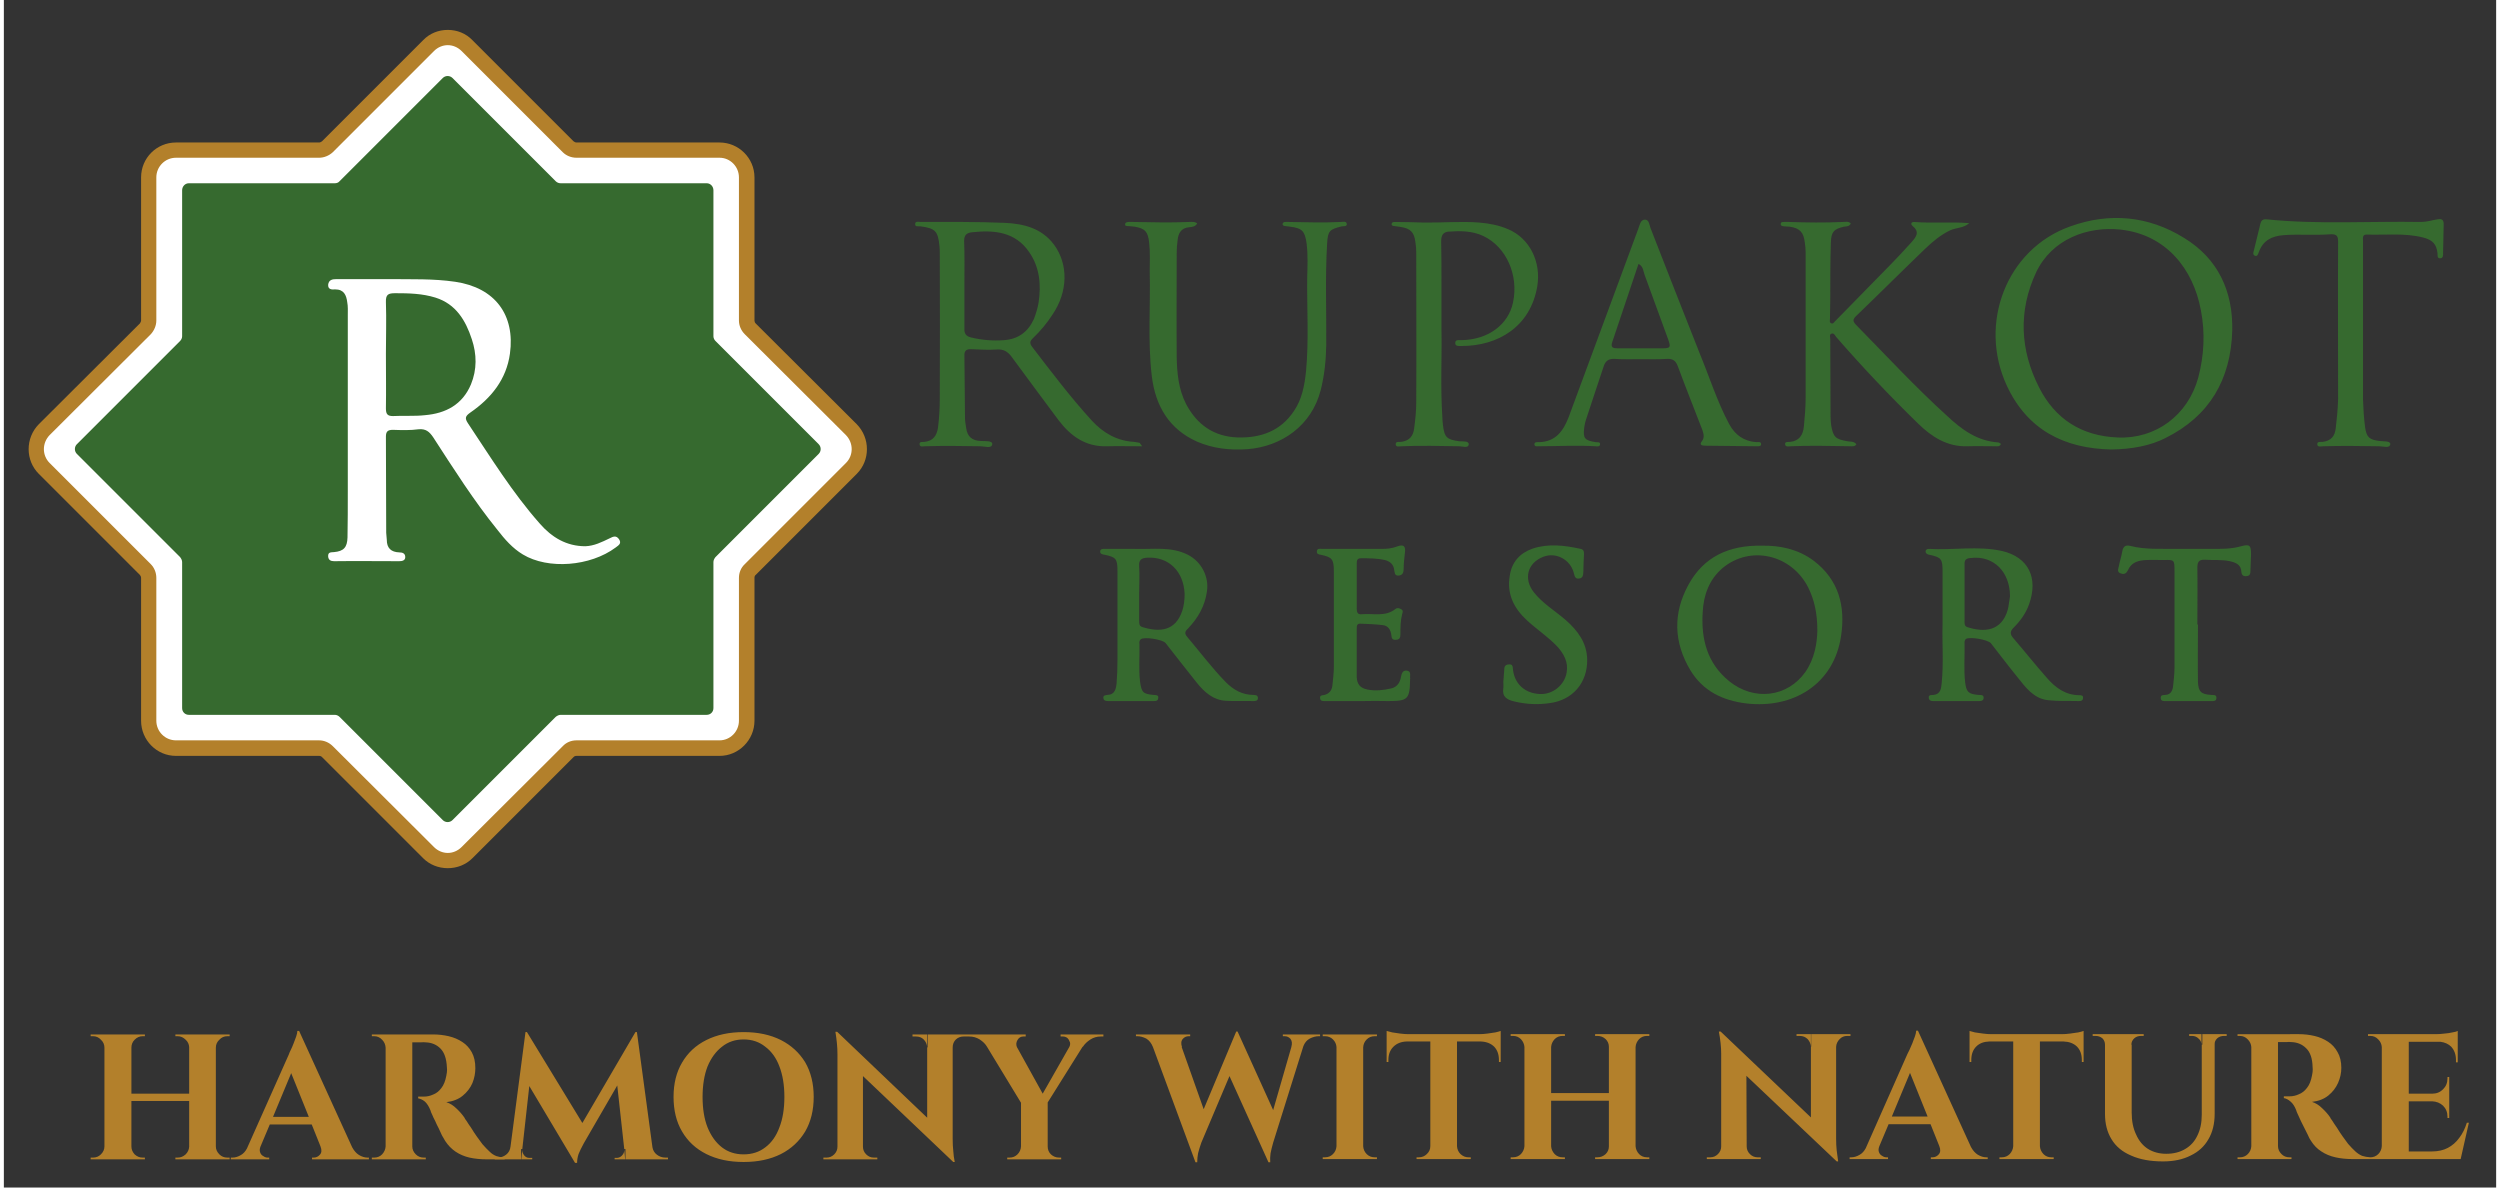
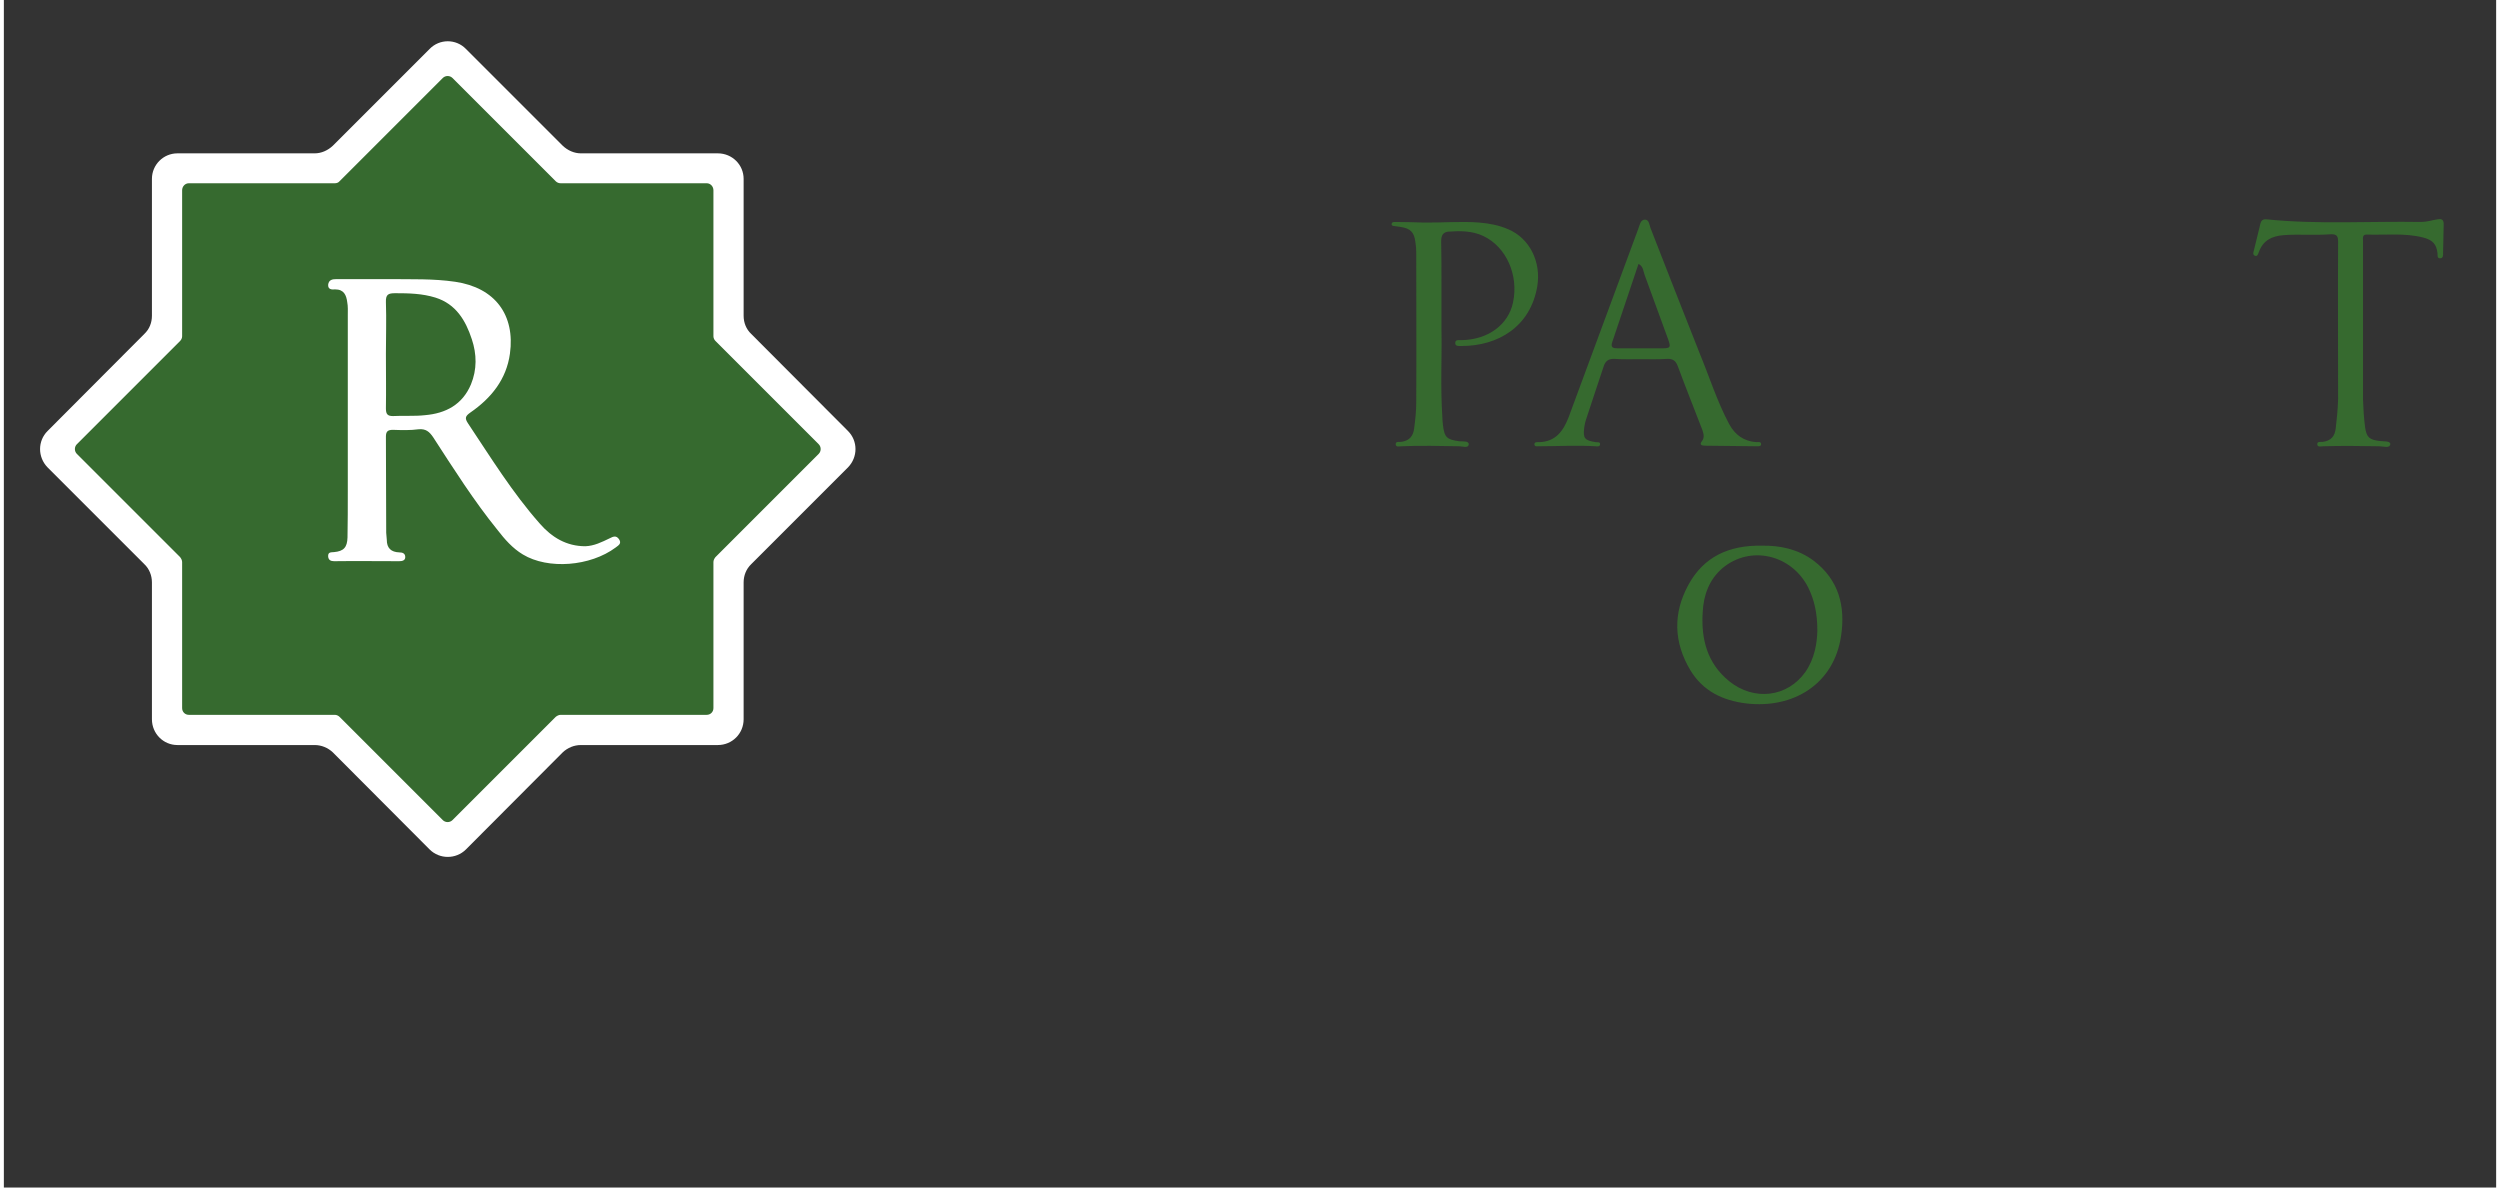
<svg xmlns="http://www.w3.org/2000/svg" version="1.2" viewBox="0 0 850 405" width="200" height="95">
  <rect x="0" y="0" width="850" height="405" fill="#333333" stroke="none" />
  <title>NEW Rupakot Logo Vector-pdf</title>
  <defs>
    <clipPath id="cp1">
      <path d="m0 0h850v405h-850z" />
    </clipPath>
  </defs>
  <style>
		.s0 { fill: #366a2f } 
		.s1 { fill: #b3802b } 
		.s2 { fill: #ffffff } 
	</style>
  <g id="Page 1" clip-path="url(#cp1)">
-     <path id="Path 1" fill-rule="evenodd" class="s0" d="m737.2 149.4c-5.1 2.6-11.4 3.8-18.4 3.9-16.1-0.3-28.7-6.7-35.7-21.8-9.8-21.2-0.1-46.6 21.7-54.3 13.3-4.8 26.6-3.6 38.7 3.9 11.7 7.1 16.8 18.3 16.5 31.7-0.5 16.6-7.7 29.1-22.8 36.6zm11.2-20.6c2-7.6 2.4-15.3 0.9-23-2.6-14.1-11.9-25.8-27.4-27.5-11.2-1.2-23.4 3.2-28.8 14.6-6.1 13.1-5.5 26.4 1 39.2 5.5 10.9 14.6 16.6 26.8 17.1 13 0.6 24-7.6 27.5-20.4zm-78.8 23.4c-6.8 0.2-12.1-3.2-16.7-7.7q-14.6-14.2-28-29.6c-0.4-0.5-0.7-1.4-1.6-1.1-0.8 0.3-0.4 1.2-0.4 1.9q0 13.2 0.1 26.4c0 0.9 0.1 1.9 0.2 2.9 0.7 4.1 1.5 4.8 5.6 5.5 0.9 0.2 2.1-0.1 3 1-0.5 0.9-1.4 0.7-2.1 0.7-6.7-0.1-13.5-0.3-20.3 0-0.6 0-1.8 0.4-1.9-0.7-0.1-1 1.1-0.7 1.7-0.8 3.1-0.3 4.4-2.3 4.7-5.2 0.3-3.2 0.6-6.5 0.6-9.8 0-16.5 0-33.1 0-49.6 0-1.2-0.1-2.3-0.3-3.5-0.4-3.4-1.7-4.8-5.2-5.3q-0.9-0.1-1.8-0.1c-0.6-0.1-1.2-0.1-1.2-0.8 0-0.7 0.6-0.7 1.2-0.7q0.8 0 1.6 0c6.1 0.2 12.2 0.3 18.4 0 0.9 0 1.9-0.3 2.7 0.5-0.5 1.1-1.5 1-2.3 1.1-3.5 0.8-4.4 1.8-4.5 5.5-0.2 6.5-0.2 12.9-0.2 19.4 0 2.2-0.1 4.3-0.1 6.4 0 0.6-0.3 1.4 0.5 1.7 0.6 0.2 0.9-0.4 1.3-0.8q9.5-9.7 19-19.4 3.6-3.7 7.1-7.6c1.5-1.7 2.8-3.4 0.3-5.4-0.8-0.7-0.5-1.4 0.5-1.4 6.3 0.5 12.5-0.1 18.8 0.4-1.9 1.7-4.3 1.5-6.4 2.4-3.4 1.6-6.2 4-8.8 6.5-7.8 7.5-15.5 15.2-23.3 22.7-1.3 1.2-1.3 1.9 0 3.2 10.2 10.4 20.1 21.1 30.9 30.9 5 4.7 10.3 8.6 17.5 9.1 0.3 0 0.6 0.3 0.9 0.5-0.4 1-1.2 0.8-1.9 0.8-3.2 0-6.4-0.1-9.6 0zm-293.5 0c-7.2 0.2-12.3-3.5-16.4-8.9-5.2-7-10.5-14.1-15.7-21.2-1.4-2-2.8-3.1-5.4-2.9-2.8 0.2-5.7 0-8.5-0.1-1.8-0.1-2.6 0.4-2.5 2.4 0.1 7.1 0.1 14.2 0.2 21.3 0 1.1 0.3 2.1 0.4 3.2 0.4 2.9 2 4.3 5 4.4 1.4 0.1 4-0.2 3.9 1.1-0.2 1.6-2.6 0.7-4 0.7-6.3-0.1-12.6-0.2-18.9 0-0.7 0-1.8 0.4-1.9-0.7-0.1-1 1.1-0.7 1.7-0.8 2.9-0.3 4.2-2.1 4.6-4.9q0.6-4.9 0.6-9.8 0.1-24.8 0-49.7 0-1.2-0.1-2.3c-0.5-5.2-1.4-6.1-6.4-6.8-0.7-0.1-2 0.3-1.9-0.8 0-1.1 1.3-0.7 2-0.7 9.5 0 19-0.1 28.5 0.3 6.5 0.3 12.7 1.8 16.9 7.5 4.9 6.7 4.7 16-0.5 23.7q-2.9 4.5-6.8 8.2c-1 1-1.1 1.7-0.2 2.9 6.6 8.6 13.1 17.2 20.4 25.2 3.9 4.2 8.6 6.9 14.4 7.2 0.6 0.1 1.2 0.2 1.8 0.3 0.2 0.1 0.2 0.3 0.9 1.2-4.4 0-8.3-0.1-12.1 0zm-24.8-43.4q1.1-2.8 1.6-5.6c0.9-6.1 0.4-12-3.2-17.2-4.7-6.9-11.8-7.6-19.4-6.8-2 0.2-2.8 1-2.8 3 0.2 4.9 0.1 9.8 0.1 14.7 0 5.1 0 10.1 0 15.2-0.1 1.7 0.6 2.6 2.3 3 3.7 0.9 7.5 1.2 11.4 0.9 4.7-0.4 8-2.8 10-7.2zm97.8 24.3c-3.1 12.1-13.4 19.2-25 20.1-5.9 0.4-11.7-0.2-17.2-2.6-9.6-4.3-14.2-12.3-15.4-22.4-1.4-11.8-0.4-23.8-0.7-35.7 0-3.3 0.2-6.5-0.2-9.8-0.4-3.7-1.4-4.8-5-5.4-0.7-0.1-1.5-0.1-2.2-0.2-0.4 0-1 0-1-0.5 0-0.8 0.6-0.8 1.1-0.9 0.5 0 1.1 0 1.6 0 6.4 0.1 12.8 0.3 19.2 0 0.9 0 1.8-0.2 2.7 0.5-0.7 1.2-1.9 1.2-2.7 1.3-2.8 0.2-3.8 2.1-4 4.5q-0.3 2.1-0.3 4.2c0 11.8-0.1 23.7 0 35.5 0.1 5.5 0.6 11 3.2 16.1 3.7 7 9.4 11.1 17.6 11.4 7.9 0.2 14.6-2.2 19.1-8.9 2.8-4 3.7-8.8 4.2-13.6 1-10.6 0.3-21.2 0.4-31.8 0.1-3.9 0.3-7.9-0.2-11.9-0.6-4.2-1.5-5.2-5.7-5.7-0.5-0.1-1-0.1-1.6-0.2-0.4 0-0.9-0.2-0.9-0.7 0.1-0.6 0.6-0.7 1-0.7q0.5 0 1.1 0c5.9 0.1 11.9 0.3 17.8 0 0.7 0 1.9-0.4 2 0.7 0.1 0.9-1 0.7-1.7 0.8-4.1 1-4.8 1.5-5 5.9-0.7 11.5-0.2 23.1-0.3 34.7-0.1 5.1-0.6 10.2-1.9 15.3z" />
    <path id="Path 2" fill-rule="evenodd" class="s0" d="m579.3 146.7c0.4 1.3 0.8 2.5-0.2 3.8-0.9 1.1-0.1 1.5 1 1.5q8.8 0.1 17.6 0.2c0.6 0 1.5 0.1 1.6-0.6 0.1-1.1-1-0.8-1.6-0.8-4.3-0.3-7.3-2.5-9.3-6.2-4.1-7.7-6.7-16-10-24-5.7-14.3-11.2-28.5-16.8-42.8-0.4-1.1-0.5-2.9-1.9-2.9-1.6 0-1.8 2-2.3 3.2-7.9 21.3-15.8 42.7-23.7 64.1-1.8 4.7-4.4 8.5-10.2 8.6-0.6 0-1.5-0.1-1.5 0.7 0 0.9 0.9 0.7 1.5 0.7 6.4 0 12.9-0.4 19.4 0 0.6 0.1 1.5 0.1 1.5-0.7 0-0.9-0.9-0.6-1.5-0.7-3.8-0.6-4.4-1.3-3.9-5.1 0.1-0.8 0.3-1.6 0.5-2.3 2-6.2 4.1-12.3 6.1-18.4 0.6-1.9 1.7-2.7 3.7-2.6 3 0.2 6.1 0.1 9.1 0.1 2.9 0 5.9 0.1 8.8-0.1 2-0.1 3 0.6 3.7 2.5 2.7 7.3 5.6 14.5 8.4 21.8zm-13.9-27.9q-7.4 0-14.9 0c-1.4 0-2.6-0.1-2-2 3-8.9 6-17.8 9-26.8 1.7 0.9 1.6 2.5 2.1 3.8q4 10.9 8 21.9c1 2.8 0.8 3.1-2.2 3.1zm-69 31.7c-4.3-0.6-5.1-1.3-5.6-5.6-0.1-0.9-0.2-1.8-0.2-2.7-0.7-10.6-0.1-21.1-0.3-29.7 0-6.7 0-11.4 0-16.2 0-4.7 0-9.4-0.1-14.1 0-1.8 0.6-3 2.4-3.2 4.1-0.3 8.2-0.3 12 1.5 7.8 3.7 12.1 13.3 10.1 22.7-1.6 7.5-8.4 12.6-17.4 12.8-0.9 0.1-2.3-0.4-2.3 1 0 1.2 1.3 1 2.2 1 12.3 0 23.5-6.5 25.8-20.5 1.3-8.2-2.6-16.2-9.9-19.3-3.2-1.4-6.5-2-9.9-2.3-6.4-0.5-12.7 0.1-19.1 0-3.2-0.1-6.4-0.2-9.6-0.2-0.5 0-1.2 0-1.2 0.8 0 0.5 0.6 0.6 1 0.6 0.7 0.1 1.4 0.2 2.1 0.3 3.3 0.5 4.6 1.8 5 5.1 0.2 1.2 0.3 2.3 0.3 3.5 0 17.1 0.1 34.1 0 51.2 0 2.9-0.3 5.8-0.7 8.8-0.3 2.7-1.6 4.3-4.4 4.7-0.7 0.1-2-0.3-1.9 0.9 0.1 1 1.3 0.6 2 0.6 6.6-0.3 13.2-0.1 19.7 0 1.1 0 3.1 0.8 3.2-0.7 0-1.2-2.1-0.9-3.2-1zm333.6-75.7c-1.9 0.3-3.7 0.9-5.6 0.9-17.5-0.3-35.1 0.9-52.7-0.9-1.2-0.1-1.8 0.3-2.1 1.5-0.7 3-1.5 6-2.2 9-0.2 0.7-0.5 1.6 0.3 1.9 1 0.4 1.1-0.7 1.4-1.3 1.4-3.9 4.4-5.4 8.4-5.7 5.3-0.4 10.7 0.1 16-0.3 2.3-0.1 2.6 0.7 2.6 2.7-0.1 17.8 0 35.7 0 53.6-0.1 3.2-0.4 6.5-0.8 9.8-0.3 2.8-1.6 4.3-4.4 4.7-0.7 0.1-2-0.3-1.9 0.9 0.1 1 1.3 0.6 2 0.6 6.4-0.2 12.8-0.1 19.2 0 1.3 0 3.5 0.8 3.7-0.7 0.1-1.2-2.3-0.9-3.6-1.1-3.5-0.4-4.5-1.2-5-4.7-0.4-3.1-0.6-6.2-0.7-9.3 0-8.8 0-17.6 0-26.4v-1.6q0-13.1 0-26.2c0-0.9-0.4-2.3 1.4-2.2 6.3 0.2 12.8-0.6 19.1 1 3.2 0.8 4.6 2.3 4.9 5.4 0.1 0.7-0.2 1.6 0.8 1.7 1.2 0 1.1-1 1.1-1.8 0.1-3.2 0.1-6.4 0.2-9.6 0.1-1.7-0.6-2.2-2.1-1.9zm-215.6 154.4c-6.1 8.6-17.5 10-26 3.1-7.5-6.1-9.6-14.4-9-23.6 0.3-5.8 2.2-11 6.7-14.9 9.5-8 23.6-4.7 29.3 6.6 2 4.1 3.1 8.6 3.1 14.7-0.1 4.2-0.9 9.5-4.1 14.1zm2.8-38c-5.4-4-11.6-5.2-17.6-5.1-11.3-0.2-19.9 3.8-25.1 13.4-5.3 9.7-5 19.6 0.7 29.1 4.3 7.1 11 10.3 19 11.3 16 1.9 30-6.5 32.4-23.1 1.5-10.1-0.8-19.1-9.4-25.6z" />
-     <path id="Path 3" fill-rule="evenodd" class="s0" d="m709.1 238c0 0.8-0.5 1.1-1.2 1.1-3.6-0.1-7.1 0.1-10.7-0.3-4.9-0.5-7.7-4.4-10.5-7.9-3.1-3.8-6-7.7-9-11.5-1.1-1.3-7.2-2.3-8.5-1.5-0.6 0.5-0.5 1.1-0.5 1.7 0.1 4.4-0.3 8.7 0.2 13.1 0.4 3.3 1.1 4 4.5 4.3 0.8 0.1 1.9-0.2 1.8 1.1-0.1 1-1 1-1.8 1q-7.5 0-14.9 0c-0.8 0-1.8 0.1-2-1-0.2-1.3 1-1 1.7-1.1 2.4-0.3 2.5-2.3 2.7-4 0.7-7 0.1-14 0.3-19.8 0-6.9 0-12.6 0-18.3 0-4.3-0.4-4.8-4.5-5.7-0.6-0.1-1.2-0.3-1.3-1.1 0-0.6 0.5-0.9 1.1-0.9 8.3 0.5 16.7-1.1 24.9 0.7 9.2 2.1 12.5 9.3 9.3 18.2-1.1 3.1-3 5.7-5.3 8-1.1 1.1-1.3 2.1-0.2 3.4 3.9 4.5 7.6 9.2 11.5 13.6 2.9 3.4 6.4 6 11.2 6 0.6 0 1.3 0.1 1.2 0.9zm-24.9-34.6c0-8.4-5.6-14-13.3-13.1-1.5 0.1-2.3 0.5-2.2 2.2 0 6.5 0 13 0 19.5 0 0.8 0 1.6 1 1.9 5.6 1.8 11.5 1.5 13.7-5.8 0.4-1.5 0.5-3.1 0.8-4.7zm-256.5 34.7c0 0.9-0.8 1-1.5 1-3.2-0.1-6.3 0.1-9.4-0.1-4.3-0.2-7.3-2.9-9.9-6.1-3.6-4.5-7.1-9-10.7-13.6-1-1.2-7.2-2.2-8.4-1.3-0.6 0.4-0.6 1.1-0.5 1.7 0.1 4.2-0.3 8.5 0.2 12.8 0.5 3.6 1 4.2 4.6 4.5 0.7 0.1 1.8-0.1 1.6 1.1-0.1 1-0.9 1-1.6 1q-7.7 0-15.4 0c-0.8 0-1.6-0.1-1.7-1-0.2-1 0.8-1 1.4-1.1 2.6-0.1 2.9-2.2 3.1-3.9 0.2-2.7 0.3-5.4 0.3-8 0-10.2 0-20.3 0-30.4 0-4.1-0.5-4.7-4.4-5.5-0.7-0.1-1.6-0.3-1.5-1.2 0.1-0.9 1-0.8 1.7-0.8 3.5 0 7 0 10.1 0 6.3 0.2 12.4-0.9 18.1 2 4.7 2.4 7.3 7.6 6.5 12.6-0.7 4.9-3 8.9-6.3 12.4-0.9 0.9-1.6 1.6-0.5 2.9 4.4 5.2 8.5 10.7 13.3 15.6 2.6 2.6 5.6 4.3 9.4 4.3 0.7 0.1 1.5 0 1.5 1.1zm-25-35.5c-0.3-7.8-5.5-12.8-12.7-12.4-2 0.1-3 0.7-2.8 3 0.2 2.9 0 5.8 0 8.8q0 4.9 0 9.8c0 0.9 0 1.8 1.2 2.1 5.9 1.8 11.2 1.3 13.5-5.6 0.6-1.8 0.8-3.8 0.8-5.7zm76.9 28.6q0.1 0.2 0 0.3c-0.1 7-0.7 7.6-7.5 7.6q-4.4-0.1-8.8 0-6.3 0-12.6 0c-0.8 0-1.7 0.1-1.8-1-0.1-1.1 0.8-0.9 1.5-1.1 1.6-0.4 2.5-1.5 2.7-3.2 0.2-2.1 0.5-4.2 0.5-6.4 0-10.8 0-21.7 0-32.5 0-4.2-0.6-4.9-4.5-5.7-0.6-0.1-1.3-0.2-1.3-1 0-1.3 1-1 1.8-1q10.1 0 20.3 0c1.7 0 3.4-0.1 5.2-0.8 2.4-0.9 3.1-0.1 2.7 2.4-0.2 1.7-0.4 3.5-0.4 5.3 0 1.2-0.4 2.1-1.7 2.2-1.4 0.1-1.3-0.9-1.5-1.8-0.2-1.9-1.3-3-3.2-3.5-2.7-0.6-5.4-0.6-8.2-0.6-1.2 0-1.4 0.7-1.4 1.8q0 7.7 0 15.4c0 1.2 0.3 2 1.6 1.9 3.9-0.4 8.1 1 11.6-1.8 0.6-0.5 1.4-0.3 2 0.1 0.7 0.4 0.5 1 0.3 1.6-0.6 2.3-0.6 4.6-0.6 6.9 0 1.2-0.3 1.9-1.6 1.9-1.2 0.1-1.4-0.6-1.5-1.6-0.2-1.8-1.1-3.2-2.9-3.4-2.5-0.3-5.1-0.4-7.7-0.5-1.1 0-1.2 0.7-1.2 1.6 0 5.5 0 11.1 0 16.6 0.1 2.4 1.1 3.8 3.8 4.3 2.7 0.5 5.3 0.2 7.9-0.4 2-0.4 3.1-2 3.4-4 0.2-1.1 0.6-2.2 1.9-2.1 1.7 0.2 1.1 1.6 1.2 2.5zm60.4-6.2c0.1 7.9-5 13.8-12.8 14.8-4.1 0.6-8.1 0.4-12.2-0.6-2.4-0.6-4.1-1.6-3.6-4.5 0.1-0.8 0-1.6 0-2.1 0.1-1.5 0.2-2.8 0.3-4 0-1.1 0.2-1.9 1.5-2 1.5-0.2 1.4 0.9 1.5 1.9 0.6 4.8 4.1 8 9.2 8.2 4.3 0.2 8.4-3 9.1-7.4 0.6-3.4-0.9-6.2-3.1-8.7-3.1-3.3-6.9-5.8-10.3-8.9-4.5-4.1-7.1-9-6-15.4 0.7-4.7 3.5-7.7 7.8-9.2 5.4-1.8 10.9-1.1 16.4 0.1 1.2 0.3 1.1 1.1 1.1 2-0.1 1.9-0.2 3.7-0.2 5.6-0.1 1.1 0 2.3-1.4 2.5-1.5 0.3-1.6-1-1.9-2-1.2-4.5-6.1-7.1-10.4-5.4-5.4 2.1-6.8 7.5-3.2 12.1 3 3.8 7.2 6.3 10.8 9.4 4.2 3.7 7.3 7.8 7.4 13.6zm226.4-35.9c0 1.8-0.2 3.7-0.2 5.6 0 0.9-0.1 1.7-1.4 1.8-1.1 0.1-1.6-0.4-1.7-1.5-0.1-2.4-1.8-3.1-3.9-3.6-2.8-0.6-5.6-0.3-8.5-0.5-2-0.1-2.6 0.7-2.6 2.6 0.1 6.5 0 13 0 19.5h0.2c0 6.5-0.1 13 0 19.5 0.1 3.4 1.1 4.3 4.5 4.5 0.8 0.1 1.8-0.2 1.8 1 0 1.2-1 1.1-1.8 1.1q-7.7 0-15.4 0c-0.8 0-1.8 0.1-1.8-1.1 0-1.1 0.9-0.9 1.6-1 1.7-0.1 2.4-1.3 2.6-2.8 0.2-2.1 0.5-4.2 0.5-6.4 0-11 0-22 0-33 0-3.9 0-3.9-3.7-3.8-1.9 0-3.9-0.1-5.9 0-2.6 0.1-5.1 0.7-6.3 3.5-0.5 1-1.2 1.5-2.3 1.1-1.5-0.4-1-1.5-0.8-2.4 0.3-1.7 0.9-3.4 1.2-5.2 0.3-1.8 1.3-2.2 2.8-1.8 5.1 1.3 10.3 0.9 15.4 1 3.9 0 7.8 0 11.7 0 3.6 0 7.1 0.1 10.6-0.9 3-0.8 3.4-0.3 3.4 2.8z" />
-     <path id="Path 4" fill-rule="evenodd" class="s1" d="m73.5 393.7q1.1 1.1 2.7 1.1h0.8v0.6h-18.5v-0.6h0.8q1.5 0 2.7-1.1 1.1-1.1 1.2-2.6v-15.6h-19.7v15.5q0 1.5 1.1 2.7 1.2 1.1 2.7 1.1h0.8v0.6h-18.5v-0.6h0.8q1.6 0 2.7-1.1 1.2-1.2 1.2-2.7v-33.7q0-1.6-1.2-2.7-1.1-1.2-2.7-1.2h-0.8v-0.6h4.7 9.2 4.6v0.6h-0.8q-1.5 0-2.7 1.2-1.1 1.1-1.1 2.7v15.7h19.7v-15.9q-0.1-1.5-1.2-2.5-1.2-1.2-2.7-1.2h-0.8v-0.6h4.7 9.1 4.7v0.6h-0.8q-1.6 0-2.7 1.2-1.2 1.1-1.2 2.7v33.7q0 1.5 1.2 2.7zm34.5-2.7l-3-7.5h-14.3l-3.2 7.6q-0.4 1.1-0.1 1.9 0.3 0.9 1.1 1.3 0.7 0.5 1.4 0.5h0.6v0.6h-13.1v-0.6h0.6q1.4 0 2.9-0.9 1.2-0.7 2-2.2l14.3-32.1q0.1-0.4 0.6-1.4 0.5-1 1-2.3 0.5-1.3 0.9-2.4 0.4-1.2 0.4-1.9h0.6l18.1 39.7q1 1.8 2.3 2.6 1.5 0.9 2.9 0.9h0.5v0.6h-19.4v-0.6h0.6q1.2 0 2.1-1 0.9-1 0.2-2.8zm-4-10.1l-6-14.9-6.2 14.9zm42.4-28.1q2.7 0 5.3 0.6 2.6 0.6 4.7 2 2 1.3 3.2 3.5 1.2 2.2 1.2 5.4 0 2.6-1 5.1-1.1 2.5-3.3 4.3-2.2 1.8-5.6 2.2 1.9 0.6 3.5 2.2 1.6 1.5 2.7 3.1 0 0.2 0.7 1.1 0.6 1 1.6 2.4 0.9 1.5 1.9 2.9 1.1 1.5 1.9 2.6 1.4 1.6 2.5 2.6 1 1 2.3 1.5 1.2 0.4 2.8 0.5v0.6h-6q-3.3 0-6-0.6-2.6-0.6-4.7-2-2.1-1.4-3.6-3.7-0.5-0.8-1.1-1.9-0.5-1.1-1.1-2.4-0.7-1.3-1.2-2.5-0.6-1.1-1-2.1-0.5-1-0.6-1.5-0.8-2-1.9-3-1.1-0.9-2.3-1.1v-0.6h1.9q1.7 0 3.2-0.7 1.6-0.6 2.8-2.2 1.2-1.5 1.7-4.2 0.1-0.5 0.2-1.2 0.1-0.8 0-1.7-0.2-4.4-2.2-6.4-2-2-5-2.1-0.8-0.1-1.8 0-1 0-1.8 0h-1v35.5q0 1.5 1.2 2.7 1.1 1.1 2.7 1.1h0.7v0.6h-18.4v-0.6h0.8q1.6 0 2.7-1.1 1.1-1.2 1.2-2.7v-33.7q-0.1-1.6-1.2-2.7-1.1-1.2-2.7-1.2h-0.8v-0.6h4.7 9.1z" />
-     <path id="Path 5" fill-rule="evenodd" class="s1" d="m222.7 393.8q1.3 1 2.9 1h0.9v0.6h-14.5v-3.5h-0.4v0.1l-2.4-21.8-11.4 19.7q-1.2 2.2-1.8 3.7-0.5 1.5-0.5 3h-0.7l-15.6-26.2-2.4 21.6v-0.1h-0.4v3.5h-9v-0.6h1q1.6 0 2.9-1 1.3-1 1.5-2.8l5.1-39h0.5l18.9 31 18.1-31h0.5l5.3 39.3q0.3 1.6 1.5 2.5zm-11.1-1.8l0.3 3.4h-3.6v-0.5h0.9q1-0.1 1.7-0.9 0.7-0.8 0.7-1.8zm-35.1 3.4l0.3-3.4v0.3q0 0.9 0.7 1.8 0.7 0.8 1.7 0.8h1v0.5zm75.8-43.4q7.3 0 12.7 2.7 5.3 2.7 8.3 7.6 2.9 5 2.9 11.8 0 6.8-2.9 11.8-3 5-8.3 7.7-5.4 2.7-12.7 2.7-7.3 0-12.7-2.7-5.4-2.7-8.3-7.7-2.9-4.9-2.9-11.8 0-6.8 2.9-11.7 2.9-5 8.3-7.7 5.4-2.7 12.7-2.7zm0 41.7q4.3 0 7.4-2.4 3.2-2.4 4.8-6.8 1.7-4.3 1.7-10.4 0-6-1.7-10.4-1.6-4.3-4.8-6.7-3.1-2.5-7.4-2.5-4.3 0-7.4 2.5-3.1 2.4-4.9 6.7-1.7 4.4-1.7 10.4 0 6.1 1.7 10.4 1.8 4.4 4.9 6.8 3.1 2.4 7.4 2.4zm75-40.2q-1.5 0-2.6 1-1.1 1.1-1.1 2.7v31.3q0 2.2 0.2 4 0.1 1.8 0.5 3.8h-0.5l-30.8-29.3v24.1q0 1.5 1.1 2.6 1.1 1.1 2.6 1.1h1.2v0.6h-18.4v-0.6h1.1q1.5 0 2.6-1.1 1.1-1.1 1.1-2.6v-31.6q0-3.4-0.7-7.6h0.6l30.7 29.3v-24h0.2v-4.4h13.3 20.1v0.7h-0.8q-1.3 0-2 1.2-0.7 1.2-0.2 2.4l8.8 15.9 9-15.8q0.5-0.8 0.3-1.7-0.3-0.9-0.9-1.5-0.7-0.5-1.5-0.5h-0.8v-0.7h14.6v0.7h-0.9q-1.9 0-3.5 1-1.7 1.1-2.6 2.5h-0.1l-11.9 19v15q0 1.6 1.1 2.7 1.2 1.1 2.8 1.1h0.7v0.6h-18.4v-0.6h0.8q1.6 0 2.7-1.1 1.1-1.1 1.2-2.7v-14.9l-11.6-19.1q-0.8-1.4-2.5-2.5-1.6-1-3.6-1h-0.8zm-17.4-0.7h5v4.4q-0.1-1.6-1.2-2.7-1-1-2.6-1h-1.2zm42.7 22.9h-0.1zm86.5-18.6q0.5-1.8-0.3-2.8-0.8-0.9-2-0.9h-0.6v-0.6h12.7v0.6h-0.5q-1.4 0-3 0.8-1.5 0.8-2.2 2.6l-10.3 32.9q-0.6 2.1-0.9 3.7-0.2 1.5-0.1 3h-0.6l-13.3-29.4-9.6 22.7q-0.7 2-1.1 3.6-0.3 1.5-0.3 3.1h-0.6l-14.5-39.3q-0.8-2-2.3-2.9-1.6-0.8-3-0.8h-0.5v-0.6h18.5v0.6h-0.5q-1.2 0-2 0.9-0.9 1-0.3 2.8h-0.1l7.5 21.2 11.1-26.5h0.5v0.1l12.1 26.7 6.2-21.5zm25.7 36.5q1.1 1.1 2.7 1.1h0.8v0.6h-18.5v-0.6h0.8q1.6 0 2.7-1.1 1.1-1.1 1.2-2.7v-33.8q-0.1-1.5-1.2-2.6-1.1-1.1-2.7-1.1h-0.8v-0.6h4.7 9.1 4.7v0.6h-0.8q-1.6 0-2.7 1.1-1.1 1.1-1.2 2.7v33.7q0.1 1.6 1.2 2.7zm45.7-31.4h-0.6v-0.7q0-2.8-1.6-4.5-1.7-1.7-4.6-1.8h-8.1v35.7q0.1 1.6 1.2 2.7 1.2 1.1 2.7 1.1h0.8v0.6h-18.5v-0.6h0.8q1.6 0 2.7-1.1 1.2-1.1 1.2-2.7v-35.7h-8.1q-2.8 0.1-4.5 1.8-1.7 1.7-1.7 4.5v0.7h-0.6v-10.6q0.6 0.2 1.9 0.5 1.2 0.2 2.7 0.4 1.6 0.2 2.8 0.2h24.1q1.4 0 2.9-0.2 1.4-0.2 2.7-0.4 1.3-0.3 1.8-0.5zm47.2 31.4q1.1 1.1 2.7 1.1h0.8v0.6h-18.5v-0.6h0.8q1.6 0 2.8-1.1 1.1-1.1 1.1-2.6v-15.6h-19.7v15.5q0.1 1.5 1.2 2.7 1.1 1.1 2.7 1.1h0.8v0.6h-18.5v-0.6h0.8q1.6 0 2.7-1.1 1.1-1.2 1.2-2.7v-33.8q-0.1-1.5-1.2-2.7-1.1-1.1-2.7-1.1h-0.8v-0.6h4.7 9.1 4.7v0.6h-0.8q-1.6 0-2.7 1.1-1.1 1.2-1.2 2.7v15.7h19.7v-15.8q0-1.5-1.1-2.6-1.2-1.1-2.8-1.1h-0.8v-0.6h4.7 9.1 4.7v0.6h-0.8q-1.6 0-2.7 1.1-1.1 1.2-1.2 2.7v33.8q0.1 1.5 1.2 2.7zm72.1-40.9v0.6h-1.1q-1.6 0-2.6 1.1-1.1 1.1-1.2 2.6v31.4q0 2.2 0.2 4 0.2 1.8 0.5 3.7h-0.5l-30.8-29.2 0.1 24.1q0 1.5 1.1 2.6 1.1 1.1 2.6 1.1h1.1v0.6h-18.4v-0.6h1.2q1.5 0 2.6-1.1 1.1-1.1 1.1-2.6v-31.6q0-3.4-0.8-7.6h0.6l30.8 29.3v-24.1h0.1v-4.3zm-18.4 0h4.9v4.3q-0.1-1.5-1.1-2.6-1.1-1.1-2.7-1.1h-1.1zm48.7 38.2l-3-7.5h-14.3l-3.2 7.6q-0.4 1.1-0.1 1.9 0.3 0.9 1.1 1.3 0.7 0.5 1.4 0.5h0.6v0.6h-13.1v-0.6h0.6q1.4 0 2.9-0.9 1.2-0.7 2-2.2l14.2-32.1q0.2-0.4 0.7-1.4 0.4-1 1-2.3 0.5-1.3 0.9-2.4 0.4-1.2 0.4-1.9h0.6l18.1 39.7q1 1.8 2.3 2.6 1.5 0.9 2.9 0.9h0.5v0.6h-19.4v-0.6h0.6q1.2 0 2.1-1 0.9-1 0.2-2.8zm-4-10.1l-6-14.9-6.2 14.9zm53.2-18.6h-0.6v-0.7q0-2.9-1.7-4.6-1.7-1.6-4.5-1.7h-8.1v35.7q0.1 1.5 1.2 2.7 1.1 1.1 2.7 1.1h0.8v0.6h-18.5v-0.6h0.8q1.6 0 2.7-1.1 1.1-1.2 1.2-2.7v-35.7h-8.2q-2.8 0.1-4.4 1.7-1.7 1.7-1.7 4.6v0.7h-0.6v-10.6q0.6 0.2 1.8 0.5 1.3 0.2 2.8 0.4 1.5 0.2 2.8 0.2h24.1q1.3 0 2.8-0.2 1.5-0.2 2.8-0.4 1.3-0.3 1.8-0.5zm48.8-9.5v0.6h-0.9q-1.4 0-2.3 0.8-1 0.9-0.9 2.2v23.6q0 5-2.1 8.6-2.1 3.7-6.1 5.6-3.9 2-9.4 2-6.5 0-10.9-2-4.5-1.9-6.7-5.6-2.2-3.6-2.2-8.6v-23.6q0-1.3-0.9-2.2-1-0.8-2.3-0.8h-1v-0.6h13.2v3.6h0.1q0 0 0 0v23.1q0 4.4 1.5 7.5 1.4 3.2 4 4.9 2.7 1.7 6.3 1.7 3.7 0 6.4-1.6 2.8-1.6 4.2-4.6 1.5-3 1.5-7.1v-23.9h0.2v-3.6zm-32.5 0h4.2v0.6h-0.9q-1.4 0-2.3 0.8-1 0.9-1 2.2zm23.9 0v3.7q0-1.4-1-2.2-0.9-0.9-2.2-0.9h-1v-0.6zm33.2 0q2.7 0 5.3 0.6 2.6 0.6 4.7 2 2 1.3 3.2 3.5 1.3 2.2 1.3 5.4 0 2.6-1.1 5.1-1.1 2.5-3.3 4.3-2.2 1.8-5.6 2.2 1.9 0.6 3.5 2.2 1.7 1.6 2.7 3.1 0 0.2 0.7 1.1 0.6 1 1.6 2.4 0.9 1.5 1.9 2.9 1.1 1.5 1.9 2.6 1.4 1.6 2.5 2.6 1.1 1 2.3 1.5 1.2 0.4 2.8 0.5 1.6 0 2.7-1.1 1.1-1.1 1.2-2.7v-33.8q-0.1-1.5-1.2-2.6-1.1-1.2-2.7-1.2h-0.8v-0.6h4.7 9.2 9.3q1.4 0 2.9-0.2 1.4-0.1 2.7-0.4 1.3-0.2 1.8-0.5v10.7h-0.6v-0.8q0-2.7-1.6-4.5-1.4-1.4-3.7-1.7h-10.8v17.7h8q2.2 0 3.7-1.5 1.5-1.5 1.5-3.7v-0.5h0.6v14h-0.6v-0.5q0-2.2-1.5-3.7-1.5-1.4-3.7-1.5h-8v17.1h7.9q3.1 0 5.4-1.2 2.3-1.2 3.9-3.4 1.7-2.2 2.6-5.2h0.7l-2.8 12.4h-31.6-5.2q-3.3 0-5.9-0.6-2.7-0.6-4.8-2-2.1-1.3-3.6-3.7-0.5-0.7-1-1.9-0.6-1.1-1.2-2.4-0.6-1.3-1.2-2.4-0.6-1.2-1-2.2-0.5-1-0.6-1.5-0.8-2-1.9-2.9-1.1-1-2.3-1.2v-0.6h1.9q1.7 0 3.2-0.7 1.6-0.6 2.8-2.2 1.2-1.5 1.7-4.2 0.1-0.5 0.2-1.2 0.1-0.8 0-1.7-0.1-4.4-2.2-6.4-2-2-5-2.1-0.8-0.1-1.8 0-1 0-1.8 0h-1v35.5q0 1.5 1.2 2.7 1.1 1.1 2.7 1.1h0.7v0.6h-18.4v-0.6h0.8q1.6 0 2.7-1.1 1.1-1.1 1.2-2.7v-33.8q-0.1-1.5-1.2-2.6-1.1-1.2-2.7-1.2h-0.8v-0.6h4.7 9.1z" />
    <path id="Path 6" class="s2" d="m157.6 16.7l33 33c1.7 1.6 3.9 2.6 6.2 2.6h46.7c4.9 0 8.8 3.9 8.8 8.7v46.7c0 2.4 0.9 4.6 2.6 6.2l33 33.1c3.4 3.4 3.4 8.9 0 12.4l-33 33c-1.7 1.6-2.6 3.9-2.6 6.2v46.7c0 4.9-3.9 8.8-8.8 8.8h-46.7c-2.3 0-4.5 0.9-6.2 2.5l-33 33.1c-3.4 3.4-9 3.4-12.4 0l-33-33.1c-1.7-1.6-3.9-2.5-6.2-2.5h-46.8c-4.8 0-8.7-3.9-8.7-8.8v-46.7c0-2.3-0.9-4.6-2.6-6.2l-33-33c-3.4-3.5-3.4-9 0-12.4l33-33.1c1.7-1.6 2.6-3.8 2.6-6.2v-46.7c0-4.8 3.9-8.7 8.7-8.7h46.8c2.3 0 4.5-1 6.2-2.6l33-33c3.4-3.5 9-3.5 12.4 0z" />
    <path id="Path 7" class="s0" d="m153 26.6l35.2 35.2c0.5 0.5 1.1 0.7 1.7 0.7h49.8c1.3 0 2.3 1.1 2.3 2.4v49.8c0 0.6 0.3 1.2 0.7 1.6l35.2 35.2c0.9 0.9 0.9 2.4 0 3.3l-35.2 35.2c-0.4 0.5-0.7 1.1-0.7 1.7v49.8c0 1.3-1 2.3-2.3 2.3h-49.8c-0.6 0-1.2 0.3-1.7 0.7l-35.2 35.2c-0.9 0.9-2.4 0.9-3.3 0l-35.2-35.2c-0.4-0.4-1-0.7-1.6-0.7h-49.8c-1.3 0-2.3-1-2.3-2.3v-49.8c0-0.6-0.3-1.2-0.7-1.7l-35.2-35.2c-0.9-0.9-0.9-2.4 0-3.3l35.2-35.2c0.4-0.4 0.7-1 0.7-1.6v-49.8c0-1.3 1-2.4 2.3-2.4h49.8c0.6 0 1.2-0.2 1.6-0.7l35.2-35.2c0.9-0.9 2.4-0.9 3.3 0z" />
-     <path id="Path 8" fill-rule="evenodd" class="s1" d="m159.8 13.7l34.5 34.5c0.3 0.2 0.6 0.4 1 0.4h48.8c6.5 0 11.9 5.3 11.9 11.9v48.8c0 0.3 0.1 0.7 0.4 1l34.5 34.4c4.6 4.7 4.6 12.3 0 16.9l-34.5 34.5c-0.3 0.2-0.4 0.6-0.4 1v48.7c0 6.6-5.4 12-11.9 12h-48.8c-0.4 0-0.7 0.1-1 0.4l-34.5 34.5c-2.2 2.2-5.2 3.4-8.4 3.4-3.2 0-6.2-1.2-8.4-3.4l-34.5-34.5c-0.3-0.3-0.6-0.4-1-0.4h-48.8c-6.6 0-11.9-5.4-11.9-12v-48.7c0-0.4-0.2-0.8-0.4-1l-34.5-34.5c-4.6-4.6-4.6-12.2 0-16.9l34.5-34.4c0.2-0.3 0.4-0.7 0.4-1v-48.8c0-6.6 5.3-11.9 11.9-11.9h48.8c0.4 0 0.7-0.2 1-0.4l34.5-34.5c2.2-2.3 5.2-3.5 8.4-3.5 3.2 0 6.2 1.2 8.4 3.5zm-13.1 3.7l-34.5 34.5c-1.3 1.2-3 1.9-4.7 1.9h-48.8c-3.7 0-6.7 3-6.7 6.7v48.8c0 1.7-0.7 3.4-1.9 4.7l-34.5 34.4c-2.6 2.7-2.6 6.9 0 9.5l34.5 34.5c1.2 1.2 1.9 2.9 1.9 4.7v48.7c0 3.7 3 6.7 6.7 6.7h48.8c1.7 0 3.4 0.7 4.7 2l34.5 34.4c1.3 1.3 3 2 4.7 2 1.7 0 3.4-0.7 4.7-2l34.5-34.4c1.2-1.3 2.9-2 4.7-2h48.8c3.6 0 6.6-3 6.6-6.7v-48.7c0-1.8 0.7-3.5 2-4.7l34.5-34.5c2.6-2.6 2.6-6.8 0-9.5l-34.5-34.4c-1.3-1.3-2-3-2-4.7v-48.8c0-3.7-3-6.7-6.6-6.7h-48.8c-1.8 0-3.5-0.7-4.7-1.9l-34.5-34.5c-1.3-1.3-3-2-4.7-2-1.7 0-3.4 0.7-4.7 2z" />
    <path id="Path 9" fill-rule="evenodd" class="s2" d="m208.7 186.7c-8.7 6.5-23.1 7.6-31.7 2.4-3.5-2.1-6.2-5.2-8.6-8.3-8.1-10-15-20.9-22-31.7-1.3-1.9-2.5-2.9-4.9-2.7-2.9 0.4-5.9 0.3-8.8 0.2-1.7 0-2.4 0.5-2.4 2.3 0.1 10.9 0 21.9 0.1 32.8 0 0.8 0.2 1.6 0.2 2.4 0 2.8 1.4 4.2 4.3 4.3 1 0 2 0.3 2 1.6 0 1.2-1.1 1.4-2.1 1.4-7.4 0-14.8-0.1-22.2 0-1.1 0-1.9-0.4-2-1.6-0.1-1.6 1-1.4 2-1.5 3.3-0.3 4.5-1.6 4.6-5 0.1-5.2 0.1-10.5 0.1-15.7q0-30 0-60c0-1.5 0.1-3.1-0.2-4.6-0.3-2.3-1.1-4.3-4.1-4.3-1.1 0.1-2.5 0.1-2.4-1.6 0.2-1.7 1.5-1.9 2.8-1.9h19.4c6 0.1 13.6-0.2 21.1 0.9 13.7 2 20.5 11.4 18.7 24.5-1.2 8.8-6.4 15.2-13.5 20.1-1.7 1.2-2 1.9-0.8 3.7 7.8 11.7 15.2 23.7 24.5 34.2 4.1 4.7 9.1 7.7 15.5 7.7 3-0.1 5.6-1.4 8.3-2.7 1.2-0.6 2.2-1.1 3.2 0.3 1 1.5-0.2 2.1-1.1 2.8zm-49.4-55.6c2.1-5.1 2-10.3 0.3-15.4-2.1-6.4-5.4-12-12.4-14.2-4.5-1.4-9.1-1.5-13.7-1.5-2.4 0-3.3 0.4-3.2 3.1 0.2 5.8 0 11.7 0 17.6 0 6.2 0.1 12.4 0 18.6 0 1.9 0.5 2.6 2.4 2.6 3.7-0.2 7.3 0.1 10.9-0.3 7.1-0.6 12.8-3.6 15.7-10.5z" />
  </g>
</svg>